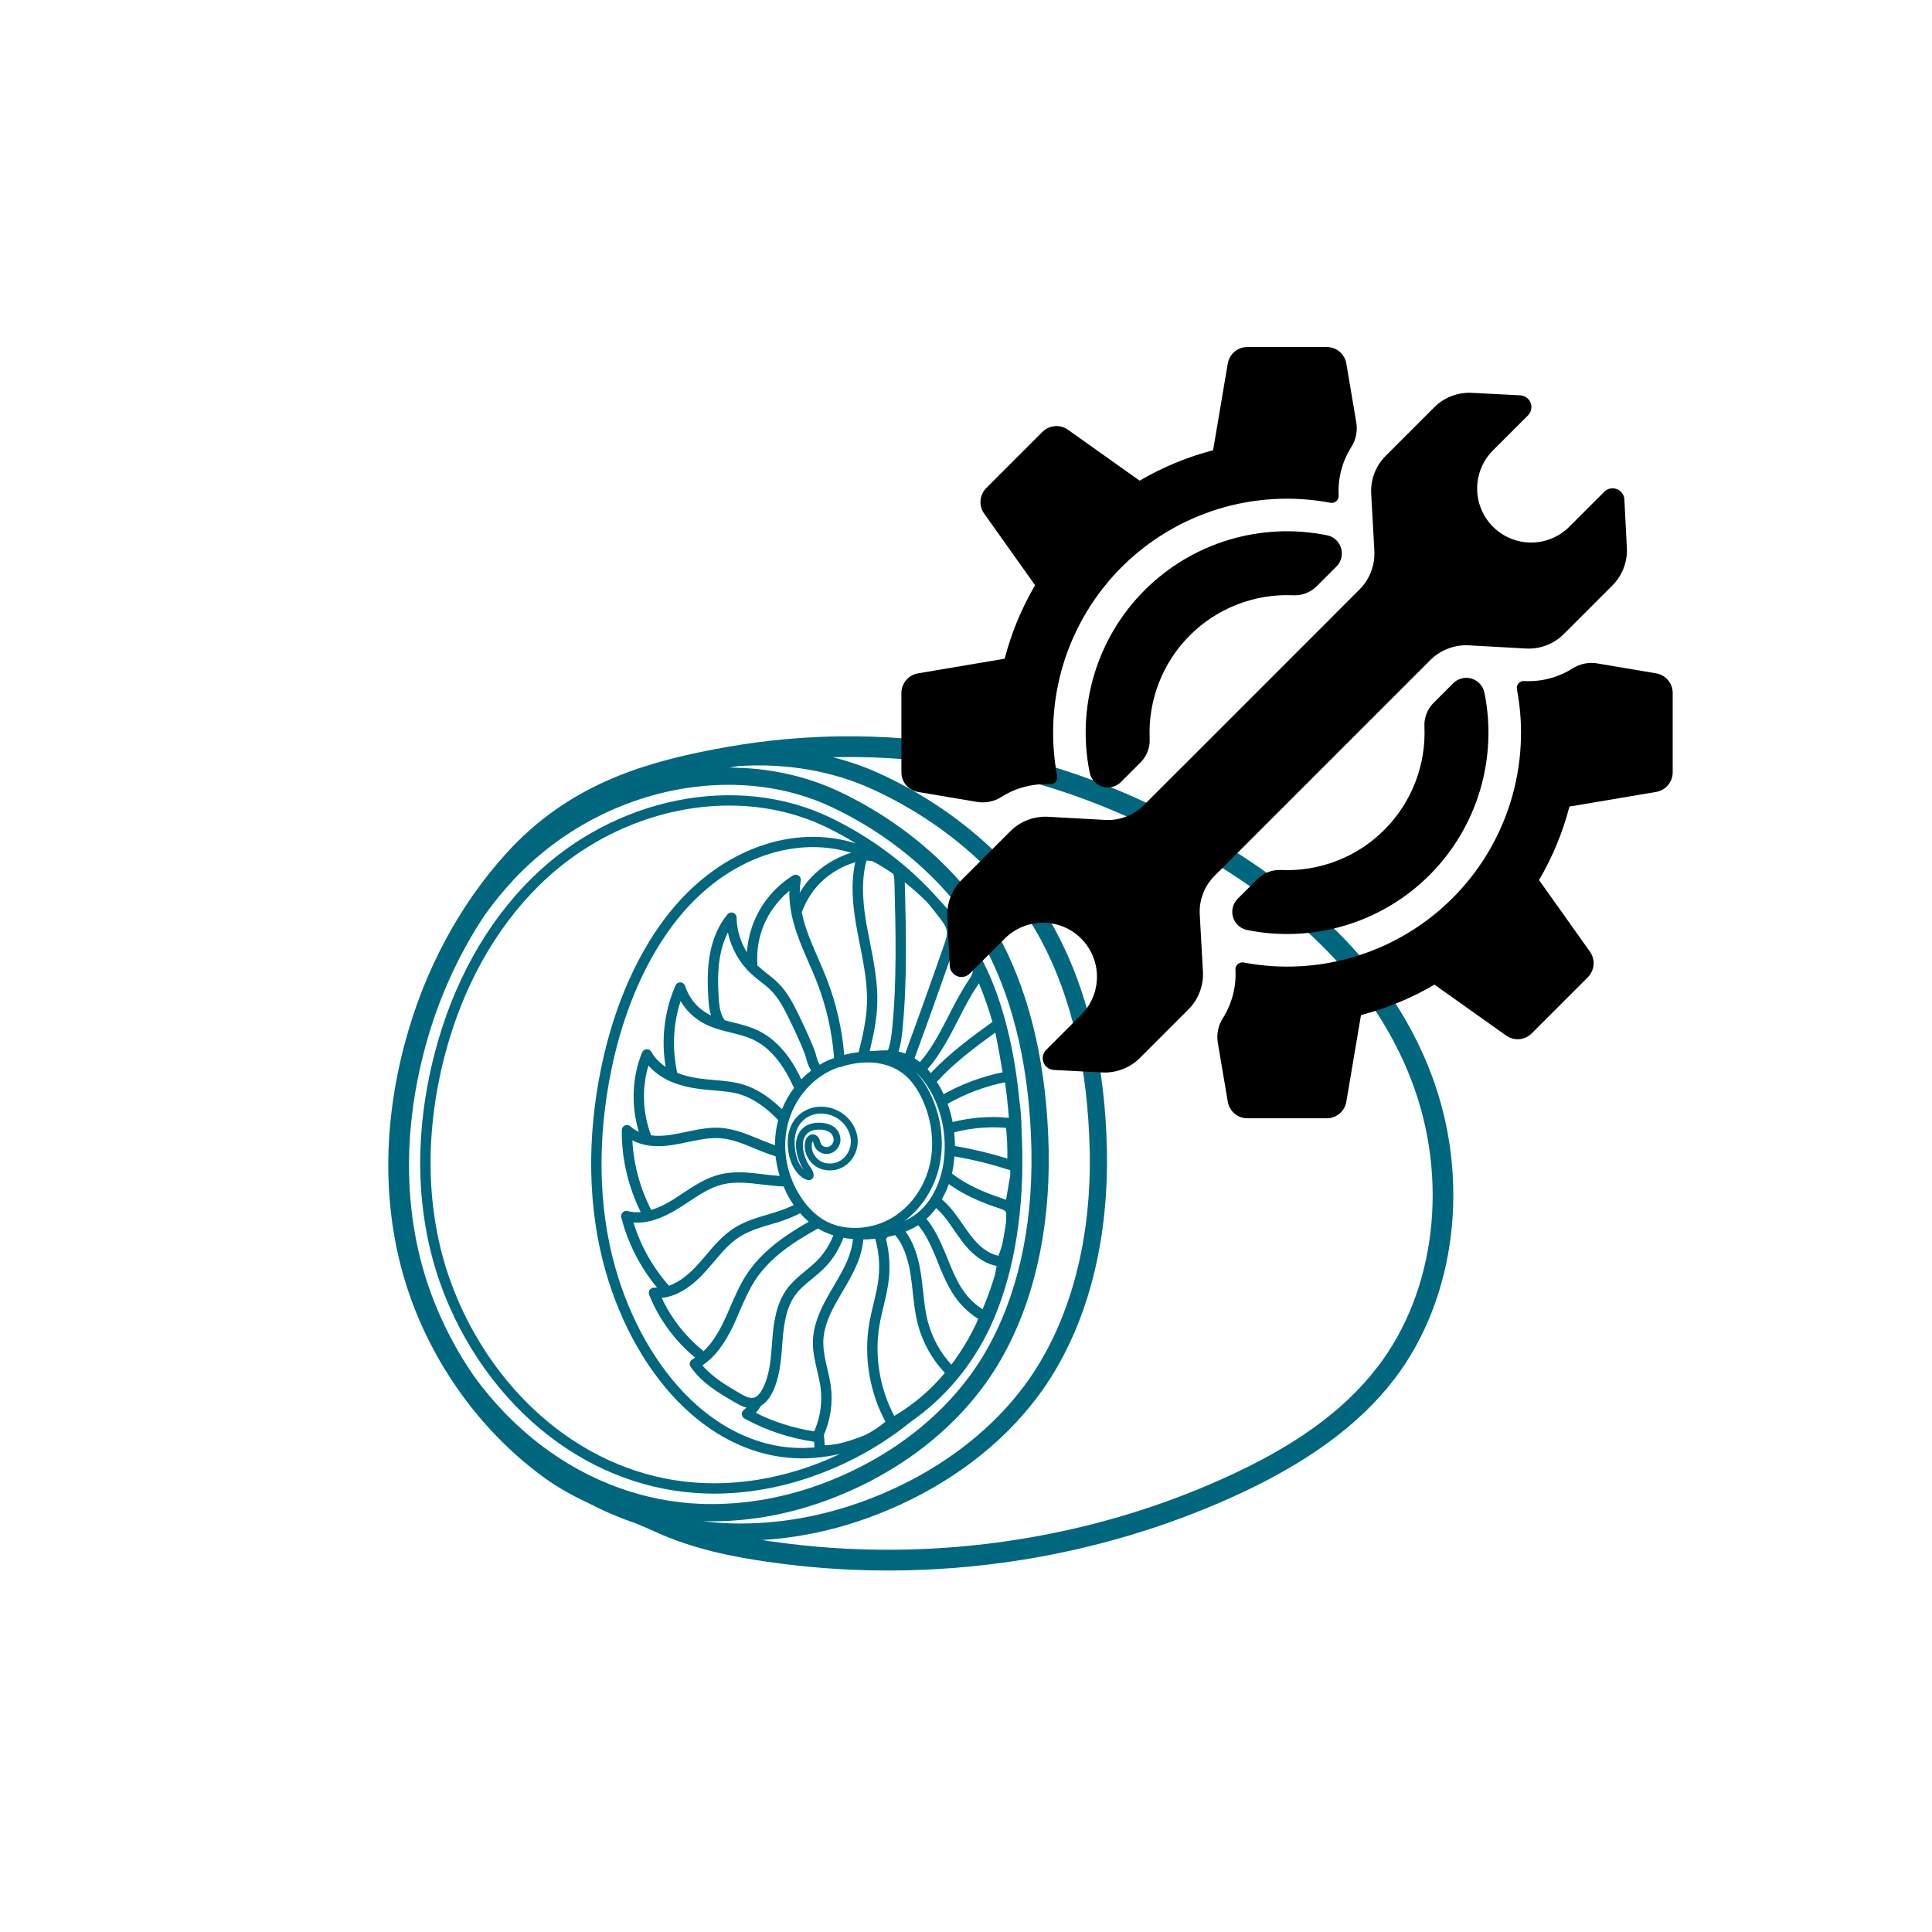
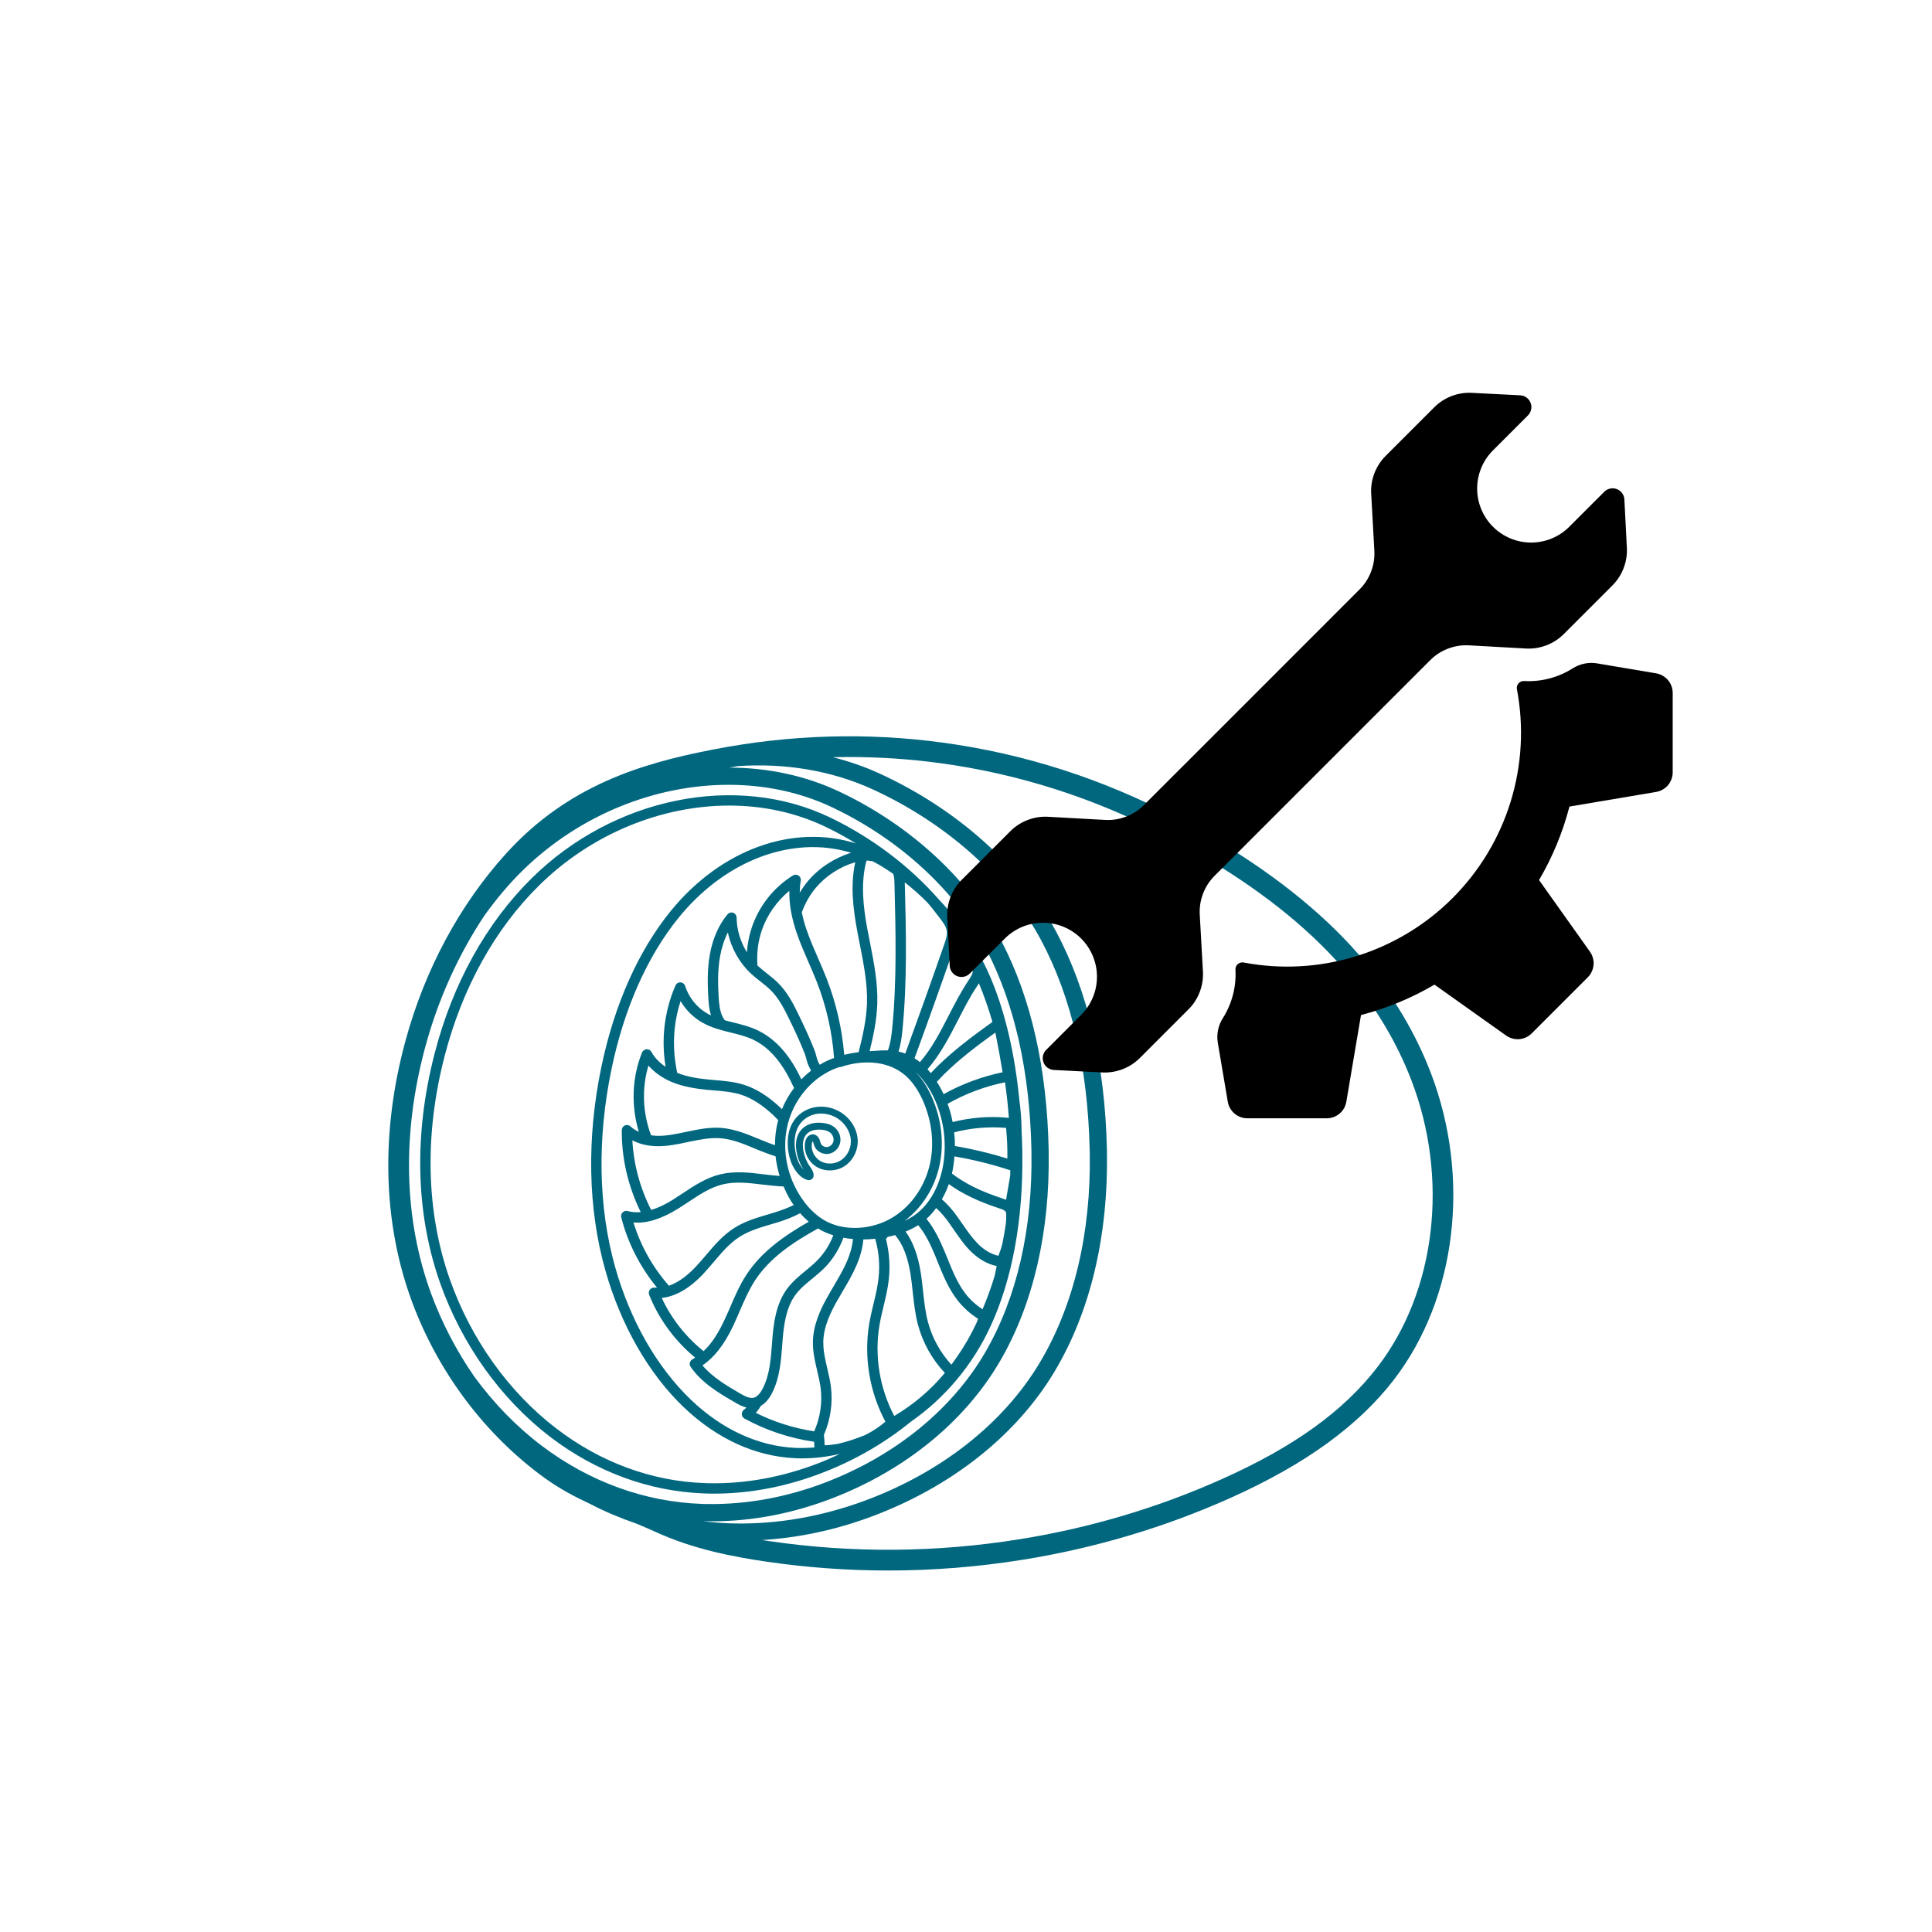
<svg xmlns="http://www.w3.org/2000/svg" width="515" zoomAndPan="magnify" viewBox="0 0 386.25 386.25" height="515" preserveAspectRatio="xMidYMid meet" version="1.2">
  <defs>
    <clipPath id="526350e492">
-       <path d="M 180.195 69.387 L 272 69.387 L 272 161 L 180.195 161 Z M 180.195 69.387 " />
-     </clipPath>
+       </clipPath>
    <clipPath id="6bf33546e9">
      <path d="M 243 132 L 334.395 132 L 334.395 223.586 L 243 223.586 Z M 243 132 " />
    </clipPath>
  </defs>
  <g id="2e02406267">
    <path style=" stroke:none;fill-rule:nonzero;fill:#00677f;fill-opacity:1;" d="M 197.02 270.273 C 203.297 259.445 206.473 245.613 206.207 230.266 L 206.207 229.906 C 205.875 214.262 202.867 200.824 197.266 189.984 C 191.223 178.27 179.98 167.852 166.418 161.426 C 159.977 158.355 152.875 156.902 145.645 156.902 C 131.102 156.902 116.02 162.832 104.684 173.84 C 101.855 176.586 99.277 179.664 96.898 182.961 C 91.688 190.793 87.633 199.68 85.047 209.215 C 80.305 226.676 80.715 243.816 86.246 258.781 C 88.402 264.59 91.297 270.125 94.805 275.188 C 98.68 280.516 103.262 285.23 108.363 289.082 C 117.887 296.258 128.922 300.258 140.273 300.664 C 140.578 300.664 140.898 300.688 141.203 300.688 C 149.16 300.824 157.207 299.375 165.078 296.355 C 179.047 290.98 190.387 281.73 197.02 270.273 Z M 207.836 272.484 C 214.68 261.074 218.156 246.504 217.867 230.348 L 217.852 229.977 C 217.492 213.492 214.223 199.332 208.109 187.91 C 201.516 175.566 189.242 164.582 174.438 157.793 C 166.168 154.016 156.914 152.539 147.598 153.156 C 146.996 153.254 146.398 153.352 145.789 153.461 C 153.492 153.477 161.039 155.051 167.895 158.309 C 182.129 165.051 193.953 176.016 200.332 188.395 C 206.18 199.723 209.312 213.66 209.652 229.836 L 209.652 230.211 C 209.93 246.172 206.59 260.633 200 271.996 C 192.965 284.141 181 293.922 166.32 299.562 C 158.406 302.613 150.316 304.145 142.305 304.145 C 141.902 304.145 141.527 304.145 141.145 304.129 C 140.953 304.129 140.758 304.129 140.562 304.117 C 142.316 304.34 144.086 304.477 145.848 304.547 C 146.191 304.559 146.523 304.559 146.871 304.574 C 155.562 304.727 164.352 303.18 172.973 299.992 C 188.203 294.336 200.594 284.57 207.836 272.484 Z M 275.395 273.293 C 287.066 258.137 289.727 235.629 282.164 215.961 C 279.309 208.523 275.102 201.434 269.656 194.898 C 266.203 190.766 262.137 186.754 257.465 182.906 C 252.785 179.051 247.496 175.371 241.648 171.852 C 238.93 170.207 236.059 168.602 233.094 167.039 C 218.871 159.574 203.68 154.703 187.953 152.57 C 181.914 151.75 175.844 151.344 169.758 151.344 C 168.668 151.344 167.574 151.355 166.488 151.375 C 169.715 152.195 172.848 153.27 175.871 154.66 C 191.348 161.754 204.219 173.273 211.156 186.281 C 217.52 198.203 220.93 212.867 221.297 229.891 L 221.297 230.156 C 221.602 247.082 217.977 262.289 210.789 274.266 C 203.145 287.012 190.137 297.289 174.172 303.223 C 166.957 305.898 159.645 307.445 152.332 307.887 C 152.848 307.965 153.367 308.047 153.895 308.117 C 170.402 310.535 187.195 310.395 203.805 307.734 C 217.965 305.469 231.645 301.387 244.477 295.617 C 258.809 289.18 268.637 282.082 275.395 273.293 Z M 286.047 214.484 C 294.086 235.465 291.203 259.543 278.68 275.824 C 271.59 285.035 260.949 292.75 246.188 299.383 C 233.012 305.316 218.969 309.5 204.453 311.832 C 195.516 313.266 186.516 313.98 177.543 313.98 C 169.426 313.98 161.328 313.391 153.281 312.219 C 146.582 311.234 138.672 309.758 130.949 306.215 C 129.684 305.633 128.406 305.094 127.152 304.574 C 124.039 303.512 120.984 302.223 118.039 300.699 C 114.906 299.242 111.773 297.582 108.75 295.383 C 96.926 286.773 87.562 274.293 82.355 260.215 C 76.535 244.434 76.078 226.434 81.047 208.137 C 84.934 193.816 91.922 180.832 101.246 170.57 C 113.527 157.066 128.121 152.68 142.082 149.941 L 142.594 149.844 C 157.852 146.863 173.285 146.398 188.52 148.473 C 204.719 150.676 220.363 155.68 235.016 163.383 C 238.051 164.969 241.004 166.625 243.789 168.297 C 255.875 175.566 265.656 183.621 272.844 192.242 C 278.582 199.133 283.027 206.602 286.047 214.484 " />
    <path style=" stroke:none;fill-rule:nonzero;fill:#00677f;fill-opacity:1;" d="M 155.867 235.098 C 155.465 233.816 155.203 232.492 155.051 231.168 C 154.004 230.848 152.984 230.461 151.973 230.059 L 150.941 229.637 C 148.609 228.664 146.398 227.742 144.043 227.562 C 142.066 227.41 140.105 227.785 137.918 228.234 L 137.582 228.305 C 135.547 228.75 133.434 229.191 131.277 229.148 C 129.461 229.109 127.805 228.707 126.426 227.98 C 126.676 232.805 127.984 237.605 130.188 241.895 C 131.527 241.496 132.977 240.82 134.535 239.844 C 135.188 239.43 135.816 239.012 136.469 238.582 C 138.797 237.039 141.203 235.438 144.031 234.766 C 146.914 234.078 149.867 234.418 152.723 234.777 C 153.797 234.902 154.844 235.027 155.867 235.098 Z M 155.59 223.945 C 155.258 223.605 154.926 223.258 154.578 222.926 C 152.375 220.875 150.273 219.535 148.168 218.859 C 146.441 218.305 144.617 218.152 142.691 217.992 C 142.25 217.965 141.793 217.922 141.348 217.879 C 139.309 217.672 136.648 217.312 134.172 216.266 C 132.359 215.477 130.797 214.359 129.641 213.035 C 128.27 217.562 128.492 222.539 130.16 226.965 C 130.535 227.023 130.922 227.062 131.316 227.078 C 133.238 227.133 135.242 226.691 137.152 226.293 L 137.488 226.227 C 139.754 225.738 141.973 225.324 144.211 225.492 C 146.887 225.711 149.352 226.738 151.738 227.715 L 152.762 228.137 C 153.477 228.43 154.199 228.707 154.938 228.957 C 154.938 227.367 155.105 225.797 155.492 224.266 C 155.523 224.152 155.562 224.055 155.59 223.945 Z M 158.758 217.508 C 158.668 217.324 158.57 217.145 158.5 217.008 C 157.906 215.711 157.309 214.621 156.691 213.645 C 154.969 210.906 152.91 208.969 150.605 207.863 C 149.215 207.199 147.695 206.824 146.094 206.43 C 144.246 205.973 142.332 205.5 140.594 204.539 C 138.715 203.512 137.141 201.973 136.066 200.137 C 135.484 201.891 135.102 203.707 134.895 205.586 C 134.645 207.926 134.699 210.289 135.062 212.605 L 135.117 213.008 C 135.199 213.508 135.27 214.012 135.395 214.496 C 137.488 215.324 139.766 215.641 141.543 215.809 C 141.984 215.848 142.43 215.891 142.871 215.934 C 144.828 216.098 146.859 216.266 148.797 216.895 C 151.203 217.66 153.547 219.148 155.984 221.406 C 156.109 221.52 156.207 221.645 156.332 221.754 C 156.957 220.223 157.766 218.801 158.758 217.508 Z M 158.684 240.918 C 158.434 240.574 158.195 240.211 157.977 239.844 C 157.461 238.984 157.039 238.105 156.652 237.203 C 155.246 237.148 153.852 236.98 152.473 236.824 C 149.684 236.488 147.039 236.172 144.508 236.781 C 142.039 237.371 139.891 238.805 137.613 240.309 C 136.945 240.738 136.301 241.184 135.645 241.59 C 132.273 243.691 129.309 244.629 126.648 244.406 C 128.066 249.055 130.52 253.402 133.738 257.047 C 135.887 256.301 137.777 254.672 139.145 253.207 C 139.824 252.48 140.453 251.73 141.105 250.977 C 142.773 249 144.496 246.965 146.773 245.516 C 148.867 244.176 151.246 243.469 153.531 242.797 L 154.816 242.41 C 156.137 241.992 157.461 241.523 158.684 240.918 Z M 161.684 244.254 C 161.094 243.746 160.512 243.18 159.965 242.547 C 158.488 243.344 156.914 243.926 155.438 244.379 L 154.129 244.766 C 151.863 245.445 149.742 246.074 147.875 247.262 C 145.875 248.531 144.32 250.367 142.68 252.312 C 142.012 253.082 141.348 253.875 140.66 254.613 C 137.945 257.539 135.09 259.195 132.301 259.488 C 134.215 263.625 137.113 267.277 140.66 270.125 C 142.109 268.773 143.391 266.898 144.605 264.375 C 145.105 263.348 145.562 262.301 146.012 261.254 C 146.941 259.098 147.891 256.895 149.215 254.863 C 152.277 250.145 157.082 246.879 161.684 244.254 Z M 162.156 214.039 C 162.113 213.973 162.07 213.902 162.031 213.82 C 161.906 213.562 161.766 213.297 161.641 213.02 C 161.426 212.535 161.301 212.059 161.176 211.602 C 161.082 211.254 160.996 210.922 160.871 210.609 C 159.852 208.039 158.684 205.57 157.656 203.484 C 156.719 201.57 155.676 199.566 154.129 198.008 C 153.492 197.363 152.777 196.809 152.027 196.219 C 151.41 195.723 150.762 195.223 150.148 194.66 C 147.82 192.492 146.18 189.555 145.52 186.422 C 144.801 187.828 144.273 189.43 143.961 191.184 C 143.449 193.98 143.531 196.824 143.668 199.242 C 143.754 200.664 143.879 202.051 144.438 203.215 C 144.578 203.484 144.73 203.734 144.91 203.984 C 145.465 204.137 146.012 204.273 146.594 204.414 C 148.223 204.816 149.922 205.238 151.508 206 C 154.172 207.27 156.5 209.457 158.445 212.535 C 159.051 213.492 159.633 214.582 160.207 215.793 C 160.816 215.156 161.469 214.582 162.156 214.039 Z M 170.172 170.484 C 167.684 169.742 165.137 169.355 162.543 169.355 C 153.02 169.355 143.145 174.297 135.707 183.426 C 129.406 191.168 124.754 201.668 122.246 213.77 C 119.363 227.703 119.617 241.383 122.988 253.348 C 124.492 258.664 126.578 263.668 129.141 268.152 C 131.707 272.648 134.758 276.605 138.137 279.852 C 144.371 285.797 151.586 289.117 159.023 289.465 L 159.617 289.477 C 160.68 289.504 161.746 289.465 162.82 289.383 C 162.805 289 162.793 288.613 162.766 288.238 C 157.918 287.551 153.117 285.949 148.84 283.602 C 148.527 283.422 148.332 283.121 148.305 282.777 C 148.277 282.414 148.43 282.082 148.703 281.867 C 148.895 281.73 149.047 281.562 149.215 281.395 C 148.32 281.176 147.516 280.719 146.914 280.355 C 143.82 278.57 140.316 276.523 138.07 273.254 C 137.902 273.012 137.848 272.703 137.918 272.414 C 138 272.137 138.18 271.887 138.441 271.754 C 138.617 271.66 138.797 271.535 138.977 271.422 C 134.938 268.082 131.719 263.734 129.781 258.852 C 129.656 258.512 129.695 258.137 129.91 257.844 C 130.133 257.555 130.48 257.402 130.84 257.43 C 131.02 257.457 131.18 257.43 131.359 257.43 C 127.984 253.332 125.496 248.496 124.199 243.359 C 124.117 243 124.227 242.625 124.492 242.367 C 124.754 242.105 125.145 242.008 125.496 242.117 C 126.312 242.34 127.18 242.41 128.094 242.324 C 125.594 237.258 124.242 231.562 124.312 225.934 C 124.312 225.52 124.559 225.152 124.949 225 C 125.324 224.832 125.758 224.914 126.066 225.207 C 126.523 225.645 127.098 225.988 127.723 226.281 C 126.148 221.117 126.328 215.391 128.367 210.402 C 128.52 210.043 128.879 209.793 129.281 209.766 C 129.668 209.75 130.051 209.957 130.242 210.305 C 130.855 211.449 131.844 212.453 133.07 213.285 L 133.016 212.926 C 132.629 210.43 132.566 207.891 132.836 205.363 C 133.156 202.453 133.891 199.637 135.047 197.02 C 135.215 196.629 135.594 196.379 136.039 196.395 C 136.48 196.422 136.844 196.711 136.98 197.129 C 137.723 199.484 139.406 201.531 141.582 202.73 C 141.762 202.824 141.957 202.895 142.137 202.992 C 141.777 201.793 141.668 200.551 141.598 199.348 C 141.457 196.824 141.375 193.828 141.914 190.82 C 142.484 187.66 143.695 184.887 145.438 182.809 C 145.707 182.477 146.164 182.336 146.582 182.488 C 146.996 182.645 147.254 183.016 147.266 183.453 C 147.293 185.887 148.043 188.312 149.324 190.391 C 149.438 188.727 149.754 187.059 150.289 185.457 C 151.738 181.137 154.66 177.422 158.531 175.023 C 158.871 174.805 159.312 174.816 159.66 175.055 C 159.992 175.273 160.172 175.691 160.09 176.086 C 159.949 176.863 159.895 177.66 159.883 178.492 C 160.359 177.672 160.898 176.902 161.512 176.168 C 163.742 173.508 166.832 171.512 170.172 170.484 Z M 166.598 246.965 C 165.758 246.699 164.953 246.379 164.227 245.992 C 163.992 245.867 163.77 245.73 163.547 245.598 C 158.785 248.23 153.961 251.352 150.941 255.992 C 149.727 257.871 148.84 259.918 147.902 262.066 C 147.445 263.141 146.98 264.223 146.484 265.27 C 144.715 268.906 142.781 271.395 140.441 272.969 C 142.441 275.367 145.355 277.066 147.961 278.582 C 148.91 279.129 149.84 279.613 150.637 279.449 C 151.473 279.27 152.098 278.348 152.484 277.598 C 153.852 274.965 154.102 271.781 154.336 268.707 L 154.391 267.941 C 154.648 264.539 155.133 260.645 157.387 257.609 C 158.434 256.203 159.758 255.113 161.051 254.055 C 161.848 253.387 162.613 252.77 163.312 252.062 C 164.746 250.629 165.871 248.863 166.598 246.965 Z M 165.426 212.043 C 165.855 211.852 166.305 211.684 166.75 211.516 C 166.363 206.348 165.23 201.281 163.34 196.406 C 162.82 195.055 162.223 193.719 161.641 192.379 C 160.832 190.516 159.992 188.59 159.312 186.613 C 158.238 183.48 157.738 180.668 157.809 178.09 C 155.273 180.176 153.297 183.004 152.266 186.102 C 151.523 188.312 151.258 190.684 151.434 193.02 C 151.473 193.059 151.523 193.102 151.559 193.145 C 152.098 193.637 152.695 194.105 153.297 194.59 C 154.074 195.195 154.871 195.82 155.59 196.547 C 157.371 198.328 158.559 200.594 159.52 202.578 C 160.555 204.703 161.754 207.215 162.793 209.848 C 162.957 210.234 163.07 210.652 163.18 211.059 C 163.27 211.461 163.383 211.852 163.535 212.176 C 163.629 212.41 163.754 212.648 163.867 212.867 L 163.879 212.867 C 164.379 212.578 164.887 212.285 165.426 212.043 Z M 167.879 290.691 C 167.797 290.719 167.699 290.719 167.617 290.734 C 165.191 291.273 162.766 291.562 160.332 291.562 C 160.09 291.562 159.824 291.551 159.574 291.551 C 159.355 291.551 159.145 291.535 158.926 291.523 C 150.996 291.164 143.309 287.648 136.703 281.34 C 129.668 274.625 124.09 264.879 121.004 253.902 C 117.539 241.617 117.262 227.605 120.215 213.355 C 122.793 200.918 127.598 190.121 134.098 182.129 C 144.223 169.688 158.684 164.676 171.137 168.629 C 169.191 167.438 167.195 166.332 165.105 165.328 C 159.117 162.445 152.527 161.051 145.789 161.051 C 132.289 161.051 118.281 166.652 107.758 177.043 C 98.914 185.762 92.387 197.57 88.871 211.199 C 84.824 226.871 85.184 242.258 89.906 255.695 C 94.113 267.668 101.676 278.277 111.203 285.574 C 120.035 292.348 130.285 296.133 140.84 296.5 C 141.133 296.512 141.41 296.527 141.695 296.527 C 149.09 296.68 156.539 295.285 163.852 292.445 C 165.219 291.91 166.57 291.316 167.879 290.691 Z M 169.355 252.105 C 169.867 250.906 170.383 249.359 170.527 247.703 C 169.867 247.664 169.23 247.566 168.613 247.453 C 167.781 249.723 166.488 251.828 164.773 253.539 C 164.004 254.297 163.168 254.988 162.363 255.656 C 161.121 256.672 159.938 257.637 159.051 258.836 C 157.121 261.434 156.691 264.977 156.441 268.109 L 156.387 268.871 C 156.137 272.137 155.891 275.531 154.324 278.555 C 153.711 279.727 152.984 280.551 152.141 281.035 C 151.836 281.535 151.508 282.012 151.105 282.457 C 154.758 284.293 158.75 285.547 162.777 286.156 C 163.977 283.449 164.434 280.406 164.062 277.473 C 163.906 276.328 163.645 275.199 163.367 274.016 C 162.93 272.164 162.488 270.258 162.516 268.277 C 162.57 264.906 164.004 261.871 165.246 259.613 C 165.719 258.754 166.211 257.914 166.707 257.074 C 167.684 255.391 168.629 253.805 169.355 252.105 Z M 173.328 200.602 C 173.453 196.699 172.668 192.727 171.914 188.879 C 171.719 187.926 171.523 186.961 171.359 186.012 C 170.582 181.816 169.965 177 170.984 172.379 C 167.934 173.273 165.121 175.082 163.09 177.508 C 161.879 178.949 160.941 180.625 160.297 182.406 C 160.527 183.535 160.844 184.715 161.273 185.941 C 161.918 187.84 162.75 189.734 163.547 191.555 C 164.145 192.922 164.734 194.285 165.273 195.668 C 167.18 200.566 168.336 205.668 168.781 210.879 C 169.688 210.652 170.652 210.473 171.664 210.348 C 172.461 207.156 173.215 203.887 173.328 200.602 Z M 175.637 255.543 C 175.941 252.895 175.703 250.199 174.969 247.648 C 174.547 247.691 174.117 247.73 173.703 247.762 C 173.328 247.773 172.973 247.789 172.602 247.789 C 172.461 249.418 172.016 251.141 171.262 252.91 C 170.48 254.738 169.469 256.465 168.488 258.121 C 168.004 258.945 167.52 259.777 167.055 260.602 C 165.383 263.652 164.629 266.039 164.586 268.316 C 164.586 268.344 164.602 268.387 164.602 268.414 C 164.586 270.113 164.969 271.781 165.383 273.543 C 165.66 274.73 165.953 275.961 166.113 277.219 C 166.527 280.469 166.035 283.852 164.719 286.859 C 164.789 287.566 164.844 288.25 164.871 288.945 C 165.73 288.918 166.57 288.82 167.41 288.68 C 169.285 288.25 171.152 287.648 173.016 286.871 C 174.449 286.156 175.789 285.27 177.016 284.223 C 173.828 278.305 172.656 271.199 173.785 264.59 C 174.008 263.266 174.324 261.953 174.629 260.688 C 175.055 258.918 175.457 257.254 175.637 255.543 Z M 178.367 205.652 C 179.316 196.027 179.066 186.164 178.824 176.625 C 178.809 175.977 178.781 175.301 178.59 174.75 C 178.59 174.734 178.574 174.719 178.574 174.707 C 177.758 174.145 176.93 173.605 176.094 173.09 C 175.551 172.766 174.996 172.477 174.449 172.184 C 174.074 172.129 173.688 172.074 173.312 172.031 L 173.184 172.227 C 172.031 176.652 172.613 181.473 173.383 185.637 C 173.562 186.586 173.742 187.523 173.938 188.48 C 174.719 192.438 175.523 196.531 175.387 200.676 C 175.289 203.914 174.617 207.074 173.855 210.152 C 174.133 210.125 174.422 210.109 174.715 210.098 C 175.609 210.027 176.559 209.973 177.516 209.984 C 178.02 208.648 178.215 207.129 178.367 205.652 Z M 188.895 274.473 C 186.332 271.754 184.48 268.43 183.508 264.809 C 182.949 262.66 182.711 260.449 182.477 258.316 C 182.352 257.117 182.215 255.871 182.027 254.684 C 181.484 251.281 180.48 248.711 178.961 246.922 C 178.477 247.047 177.992 247.18 177.473 247.273 L 177.125 247.703 C 177.785 250.324 177.992 253.055 177.695 255.758 C 177.5 257.609 177.055 259.418 176.641 261.172 C 176.336 262.398 176.039 263.68 175.828 264.934 C 174.781 271.047 175.871 277.586 178.781 283.082 C 182.613 280.812 186.066 277.902 188.895 274.473 Z M 185.914 232.691 C 186.836 228.555 186.297 223.988 184.426 219.848 C 183.434 217.715 182.281 216.098 180.902 214.926 C 177.18 211.781 171.914 212.016 168.211 213.285 C 168.074 213.34 167.922 213.34 167.781 213.328 C 167.277 213.508 166.777 213.695 166.293 213.914 C 161.973 215.918 158.688 219.973 157.488 224.777 C 156.332 229.414 157.164 234.5 159.758 238.762 C 161.219 241.188 163.09 243.055 165.191 244.176 C 165.746 244.461 166.32 244.695 166.945 244.906 C 170.762 246.09 175.246 245.457 178.781 243.191 C 182.336 240.891 184.945 237.066 185.914 232.691 Z M 188.867 229.621 C 188.91 227.105 188.562 224.652 187.812 222.297 C 187.141 220.125 186.176 218.164 184.945 216.461 C 184.285 215.543 183.648 214.844 182.988 214.25 C 184.215 215.504 185.262 217.074 186.176 219.051 C 188.23 223.578 188.812 228.555 187.805 233.109 C 186.82 237.551 184.312 241.465 180.863 244.074 C 181.484 243.789 182.062 243.469 182.602 243.109 C 186.406 240.559 188.758 235.512 188.867 229.621 Z M 188.77 188.812 C 189.074 187.938 189.414 186.961 189.277 186.102 C 189.156 185.223 188.508 184.355 187.926 183.594 C 187.07 182.477 186.246 181.402 185.387 180.418 C 183.98 178.984 182.477 177.66 180.902 176.418 C 180.902 176.418 180.891 176.406 180.875 176.406 C 180.875 176.461 180.891 176.516 180.891 176.57 C 181.141 186.176 181.387 196.098 180.426 205.848 C 180.285 207.309 180.094 208.812 179.633 210.223 C 180.094 210.32 180.527 210.457 180.984 210.637 C 183.633 203.379 186.246 196.082 188.77 188.812 Z M 193.609 196.027 C 194.066 195.348 194.578 194.578 194.438 194.008 C 194.355 193.703 194.066 193.363 193.801 193.059 L 190.723 189.469 C 190.723 189.469 190.723 189.484 190.723 189.496 C 188.172 196.836 185.527 204.234 182.836 211.574 C 183.227 211.809 183.578 212.07 183.91 212.344 C 186.254 209.668 187.926 206.43 189.664 203.035 C 190.863 200.691 192.125 198.258 193.609 196.027 Z M 195.223 264.492 C 195.32 264.207 195.43 263.93 195.543 263.652 C 193.969 262.66 192.547 261.395 191.418 259.93 C 189.621 257.621 188.535 254.934 187.473 252.328 L 187.016 251.172 C 185.984 248.652 184.945 246.59 183.566 244.934 C 182.797 245.445 181.938 245.855 181.043 246.215 C 182.52 248.258 183.523 250.934 184.062 254.359 C 184.273 255.598 184.395 256.867 184.535 258.094 C 184.77 260.242 184.984 262.289 185.512 264.277 C 186.363 267.473 187.98 270.398 190.203 272.828 C 191.402 271.215 192.504 269.559 193.488 267.848 C 194.105 266.758 194.676 265.629 195.223 264.492 Z M 198.41 204.301 C 197.629 201.613 196.727 199.035 195.707 196.59 C 195.582 196.797 195.445 196.988 195.32 197.184 C 193.898 199.305 192.688 201.684 191.516 203.969 C 189.773 207.367 187.965 210.84 185.43 213.758 C 185.652 214 185.859 214.262 186.082 214.539 C 189.762 210.609 194.121 207.395 198.41 204.301 Z M 198.883 254.977 C 199.02 254.359 199.145 253.734 199.258 253.109 C 197.379 252.742 195.5 251.633 193.855 249.949 C 192.656 248.711 191.695 247.289 190.738 245.922 C 190.414 245.43 190.066 244.934 189.707 244.434 C 189.035 243.496 188.188 242.422 187.156 241.523 C 186.574 242.312 185.941 243.039 185.223 243.676 C 186.836 245.66 187.953 248.039 188.922 250.379 L 189.402 251.539 C 190.398 254.027 191.43 256.59 193.047 258.664 C 193.98 259.863 195.141 260.91 196.441 261.746 C 197.352 259.57 198.188 257.316 198.883 254.977 Z M 200.441 214.371 C 200.039 211.879 199.582 209.375 199.09 206.922 C 199.047 206.754 199.02 206.59 198.98 206.445 C 194.871 209.402 190.723 212.523 187.293 216.277 C 187.793 217.047 188.242 217.879 188.645 218.746 C 192.324 216.703 196.332 215.219 200.441 214.371 Z M 201.086 244.684 C 201.141 244.164 201.168 243.621 201.168 243.094 C 201.168 242.797 201.168 242.492 201.086 242.312 C 200.906 241.938 200.191 241.703 199.707 241.551 C 195.582 240.199 192.312 238.625 189.691 236.727 C 189.324 237.812 188.84 238.82 188.297 239.77 C 189.566 240.852 190.594 242.117 191.375 243.219 C 191.75 243.734 192.098 244.246 192.449 244.75 C 193.395 246.102 194.273 247.387 195.348 248.5 C 196.672 249.883 198.16 250.754 199.609 251.059 C 199.914 250.281 200.18 249.5 200.387 248.684 C 200.648 247.371 200.891 246.047 201.086 244.684 Z M 201.695 223.48 C 201.516 221.035 201.254 218.676 200.922 216.375 C 196.906 217.188 193.02 218.648 189.441 220.68 C 189.555 221.008 189.691 221.34 189.789 221.672 C 190.066 222.539 190.273 223.426 190.453 224.32 C 194.105 223.398 197.941 223.105 201.695 223.48 Z M 201.391 231.617 C 201.445 229.574 201.32 227.52 201.141 225.492 C 197.684 225.191 194.133 225.504 190.758 226.379 C 190.863 227.285 190.918 228.199 190.918 229.109 C 194.453 229.719 197.973 230.559 201.391 231.617 Z M 201.961 235.043 C 201.973 234.68 201.973 234.32 201.973 233.969 C 198.34 232.762 194.605 231.852 190.82 231.188 C 190.723 232.379 190.566 233.523 190.316 234.613 C 192.84 236.586 196.109 238.188 200.359 239.582 C 200.582 239.652 200.859 239.754 201.129 239.867 Z M 204.387 230.598 C 204.566 243.746 202.402 255.641 198.105 264.992 C 194.523 272.828 188.949 279.477 182.09 284.238 C 177 288.391 171.094 291.84 164.613 294.363 C 157.398 297.18 150.023 298.613 142.719 298.613 C 142.359 298.613 142.012 298.613 141.652 298.598 C 141.359 298.598 141.062 298.586 140.758 298.57 C 129.781 298.168 119.125 294.254 109.938 287.219 C 100.102 279.672 92.289 268.734 87.945 256.383 C 83.094 242.547 82.719 226.75 86.871 210.691 C 90.473 196.684 97.203 184.547 106.312 175.566 C 122.695 159.395 147.238 154.414 166.023 163.465 C 174.449 167.531 181.938 173.242 187.766 179.898 C 192.234 184.617 195.887 190.191 198.328 196.152 C 201.086 202.922 202.895 210.859 203.777 219.793 C 204.066 221.836 204.219 223.891 204.234 225.949 C 204.301 227.383 204.359 228.816 204.387 230.293 L 204.387 230.598 " />
    <path style=" stroke:none;fill-rule:nonzero;fill:#00677f;fill-opacity:1;" d="M 170.105 228.332 C 170.16 226.336 168.836 224.25 166.875 223.273 C 166.023 222.844 165.078 222.621 164.156 222.621 C 163.84 222.621 163.52 222.648 163.199 222.703 C 161.945 222.926 160.805 223.59 160.062 224.539 C 158.613 226.363 158.773 228.859 159.008 230.168 C 159.188 231.215 159.465 232.062 159.867 232.762 C 160.074 233.121 160.359 233.523 160.68 233.855 C 159.633 232.312 158.848 229.891 159.23 227.895 C 159.465 226.641 160.145 225.672 161.176 225.066 C 162.043 224.57 163.105 224.375 164.336 224.484 C 165.355 224.57 166.141 224.848 166.766 225.316 C 167.684 226.016 168.172 227.188 167.992 228.305 C 167.797 229.484 166.875 230.461 165.73 230.668 C 164.52 230.891 163.23 230.195 162.805 229.094 C 162.738 228.941 162.695 228.789 162.652 228.637 C 162.625 228.527 162.598 228.414 162.555 228.316 C 162.516 228.223 162.473 228.172 162.461 228.16 C 162.391 228.305 162.348 228.441 162.309 228.652 C 162.098 229.988 162.848 231.465 164.062 232.156 C 165.273 232.832 166.887 232.762 168.102 231.977 C 169.285 231.203 170.062 229.809 170.105 228.332 Z M 167.5 222.047 C 169.953 223.273 171.555 225.809 171.484 228.375 C 171.414 230.293 170.402 232.129 168.844 233.137 C 167.223 234.195 165.023 234.277 163.383 233.355 C 161.641 232.379 160.652 230.363 160.941 228.441 C 160.996 228.16 161.082 227.742 161.371 227.367 C 161.719 226.926 162.266 226.703 162.766 226.812 C 163.215 226.91 163.617 227.273 163.824 227.785 C 163.895 227.938 163.938 228.109 163.992 228.285 C 164.02 228.375 164.047 228.484 164.09 228.582 C 164.281 229.082 164.914 229.414 165.469 229.316 C 166.035 229.207 166.543 228.68 166.641 228.09 C 166.734 227.48 166.445 226.801 165.938 226.406 C 165.523 226.102 164.969 225.922 164.227 225.852 C 163.285 225.77 162.473 225.922 161.863 226.266 C 161.176 226.66 160.746 227.301 160.582 228.16 C 160.254 229.906 161.082 232.156 162.043 233.387 C 162.059 233.398 163.078 234.75 162.473 235.574 C 162.348 235.727 162.113 235.938 161.719 235.938 C 161.539 235.938 161.316 235.895 161.066 235.781 C 159.824 235.277 158.98 233.973 158.684 233.453 C 158.184 232.602 157.852 231.605 157.641 230.406 C 157.387 228.859 157.207 225.922 158.98 223.688 C 159.938 222.469 161.387 221.617 162.973 221.352 C 164.461 221.09 166.07 221.324 167.5 222.047 " />
    <path style=" stroke:none;fill-rule:nonzero;fill:#000000;fill-opacity:1;" d="M 285.926 131.988 C 286.949 130.965 288.141 130.191 289.496 129.676 C 290.852 129.156 292.25 128.938 293.699 129.02 L 305.062 129.652 C 306.477 129.73 307.84 129.516 309.16 129.012 C 310.484 128.508 311.645 127.754 312.645 126.754 L 322.348 117.051 C 323.34 116.055 324.09 114.902 324.594 113.59 C 325.102 112.277 325.316 110.918 325.246 109.516 L 324.75 99.863 C 324.727 99.398 324.578 98.977 324.305 98.598 C 324.031 98.223 323.68 97.949 323.242 97.781 C 322.809 97.613 322.363 97.578 321.91 97.676 C 321.453 97.773 321.059 97.984 320.73 98.316 L 313.738 105.305 C 313.238 105.809 312.695 106.254 312.105 106.648 C 311.516 107.043 310.895 107.375 310.238 107.645 C 309.582 107.918 308.91 108.121 308.215 108.262 C 307.52 108.398 306.816 108.469 306.109 108.469 C 305.398 108.469 304.699 108.398 304.004 108.262 C 303.309 108.121 302.633 107.918 301.977 107.645 C 301.324 107.375 300.703 107.043 300.113 106.648 C 299.523 106.254 298.977 105.809 298.477 105.305 C 297.977 104.805 297.527 104.262 297.133 103.672 C 296.742 103.082 296.406 102.461 296.137 101.805 C 295.867 101.148 295.66 100.477 295.523 99.781 C 295.383 99.086 295.316 98.383 295.316 97.676 C 295.316 96.965 295.383 96.266 295.523 95.57 C 295.66 94.875 295.867 94.199 296.137 93.543 C 296.406 92.891 296.742 92.266 297.133 91.68 C 297.527 91.09 297.977 90.543 298.477 90.043 L 305.469 83.051 C 305.797 82.723 306.008 82.328 306.105 81.875 C 306.203 81.418 306.168 80.973 306 80.539 C 305.832 80.105 305.562 79.75 305.184 79.477 C 304.809 79.203 304.387 79.055 303.922 79.031 L 294.266 78.539 C 292.863 78.465 291.504 78.684 290.191 79.188 C 288.879 79.691 287.727 80.441 286.73 81.438 L 277.027 91.141 C 276.027 92.141 275.277 93.301 274.77 94.621 C 274.266 95.941 274.055 97.309 274.133 98.719 L 274.762 110.082 C 274.844 111.531 274.625 112.934 274.105 114.285 C 273.59 115.641 272.816 116.832 271.793 117.855 L 250.246 139.406 L 228.695 160.953 C 227.672 161.977 226.48 162.75 225.125 163.266 C 223.773 163.785 222.371 164.004 220.922 163.922 L 209.559 163.293 C 208.148 163.211 206.781 163.426 205.461 163.93 C 204.141 164.434 202.98 165.188 201.98 166.188 L 192.277 175.891 C 191.281 176.887 190.531 178.039 190.027 179.352 C 189.523 180.664 189.305 182.023 189.379 183.426 L 189.871 193.082 C 189.895 193.547 190.043 193.965 190.316 194.344 C 190.59 194.719 190.945 194.992 191.379 195.16 C 191.812 195.328 192.258 195.363 192.715 195.266 C 193.168 195.168 193.562 194.957 193.891 194.625 L 200.883 187.637 C 201.383 187.133 201.93 186.688 202.52 186.293 C 203.105 185.898 203.73 185.566 204.383 185.297 C 205.039 185.023 205.715 184.82 206.41 184.684 C 207.105 184.543 207.805 184.477 208.516 184.477 C 209.223 184.477 209.926 184.543 210.621 184.684 C 211.316 184.82 211.988 185.023 212.645 185.297 C 213.301 185.566 213.922 185.898 214.512 186.293 C 215.102 186.688 215.645 187.133 216.145 187.637 C 216.648 188.137 217.094 188.684 217.488 189.27 C 217.883 189.859 218.215 190.484 218.484 191.137 C 218.758 191.793 218.961 192.469 219.102 193.16 C 219.238 193.855 219.309 194.559 219.309 195.27 C 219.309 195.977 219.238 196.68 219.102 197.375 C 218.961 198.07 218.758 198.742 218.484 199.398 C 218.215 200.055 217.883 200.676 217.488 201.266 C 217.094 201.852 216.648 202.398 216.145 202.898 L 209.156 209.891 C 208.828 210.219 208.613 210.613 208.516 211.066 C 208.422 211.523 208.457 211.969 208.621 212.402 C 208.789 212.84 209.062 213.191 209.438 213.465 C 209.816 213.738 210.238 213.887 210.703 213.91 L 220.355 214.406 C 221.762 214.477 223.117 214.258 224.43 213.754 C 225.742 213.25 226.898 212.5 227.891 211.508 L 237.594 201.801 C 238.594 200.805 239.348 199.641 239.852 198.32 C 240.355 197 240.57 195.633 240.492 194.223 L 239.859 182.859 C 239.777 181.41 239.996 180.012 240.516 178.656 C 241.031 177.301 241.805 176.109 242.828 175.086 Z M 285.926 131.988 " />
-     <path style=" stroke:none;fill-rule:nonzero;fill:#000000;fill-opacity:1;" d="M 228.832 117.992 C 227.664 119.164 226.57 120.402 225.555 121.707 C 224.535 123.012 223.605 124.371 222.754 125.793 C 221.906 127.211 221.148 128.68 220.48 130.191 C 219.812 131.707 219.238 133.254 218.762 134.84 C 218.285 136.422 217.906 138.031 217.625 139.66 C 217.348 141.293 217.168 142.934 217.094 144.586 C 217.016 146.238 217.039 147.891 217.168 149.539 C 217.293 151.188 217.52 152.824 217.848 154.445 C 217.93 154.848 218.074 155.227 218.281 155.582 C 218.488 155.938 218.746 156.25 219.059 156.52 C 219.371 156.789 219.715 157 220.098 157.156 C 220.477 157.309 220.875 157.398 221.285 157.422 C 221.809 157.449 222.312 157.371 222.801 157.184 C 223.293 156.996 223.723 156.719 224.094 156.348 L 228.062 152.379 C 228.676 151.754 229.137 151.035 229.449 150.219 C 229.758 149.398 229.891 148.555 229.844 147.68 C 229.805 146.73 229.809 145.781 229.867 144.832 C 229.922 143.883 230.031 142.938 230.184 142 C 230.34 141.062 230.543 140.133 230.793 139.219 C 231.043 138.301 231.34 137.398 231.684 136.512 C 232.031 135.625 232.418 134.758 232.852 133.914 C 233.289 133.066 233.766 132.246 234.285 131.449 C 234.805 130.652 235.363 129.887 235.961 129.148 C 236.562 128.41 237.199 127.703 237.871 127.031 C 238.543 126.359 239.246 125.723 239.984 125.125 C 240.723 124.523 241.492 123.965 242.289 123.445 C 243.086 122.926 243.906 122.449 244.75 122.016 C 245.598 121.582 246.465 121.191 247.352 120.848 C 248.238 120.504 249.137 120.203 250.055 119.953 C 250.973 119.703 251.902 119.5 252.84 119.344 C 253.777 119.191 254.723 119.086 255.672 119.027 C 256.621 118.973 257.57 118.965 258.52 119.008 C 259.391 119.051 260.238 118.922 261.055 118.609 C 261.875 118.301 262.594 117.836 263.215 117.223 L 267.188 113.254 C 267.555 112.883 267.836 112.453 268.023 111.965 C 268.211 111.477 268.289 110.969 268.258 110.445 C 268.234 110.035 268.148 109.641 267.992 109.258 C 267.84 108.879 267.629 108.531 267.359 108.219 C 267.09 107.91 266.777 107.648 266.422 107.441 C 266.066 107.234 265.688 107.094 265.285 107.012 C 263.664 106.684 262.027 106.457 260.379 106.328 C 258.727 106.203 257.078 106.176 255.426 106.254 C 253.773 106.332 252.133 106.508 250.5 106.789 C 248.871 107.066 247.262 107.445 245.68 107.922 C 244.094 108.398 242.547 108.973 241.031 109.641 C 239.52 110.309 238.055 111.066 236.633 111.914 C 235.215 112.766 233.852 113.695 232.547 114.715 C 231.242 115.73 230.004 116.824 228.832 117.992 Z M 228.832 117.992 " />
    <g clip-rule="nonzero" clip-path="url(#526350e492)">
      <path style=" stroke:none;fill-rule:nonzero;fill:#000000;fill-opacity:1;" d="M 224.227 113.387 C 225.57 112.047 226.988 110.793 228.484 109.625 C 229.977 108.453 231.539 107.383 233.164 106.402 C 234.789 105.426 236.469 104.547 238.199 103.773 C 239.93 103 241.703 102.332 243.516 101.773 C 245.328 101.215 247.168 100.766 249.039 100.434 C 250.906 100.098 252.785 99.879 254.68 99.773 C 256.574 99.664 258.469 99.676 260.359 99.801 C 262.254 99.926 264.133 100.164 265.996 100.516 C 266.207 100.555 266.41 100.547 266.617 100.488 C 266.82 100.434 267.004 100.336 267.16 100.195 C 267.32 100.055 267.441 99.887 267.523 99.691 C 267.605 99.496 267.641 99.293 267.629 99.082 C 267.535 97.371 267.703 95.688 268.137 94.027 C 268.566 92.371 269.242 90.816 270.16 89.371 C 270.621 88.641 270.938 87.855 271.109 87.008 C 271.281 86.16 271.297 85.312 271.152 84.461 L 269.164 72.688 C 269.086 72.223 268.93 71.789 268.695 71.379 C 268.465 70.973 268.168 70.617 267.809 70.312 C 267.449 70.008 267.051 69.777 266.609 69.617 C 266.168 69.453 265.711 69.375 265.242 69.375 L 249.379 69.375 C 248.906 69.375 248.453 69.453 248.012 69.617 C 247.57 69.777 247.168 70.008 246.812 70.312 C 246.453 70.617 246.156 70.973 245.926 71.379 C 245.691 71.789 245.535 72.223 245.457 72.688 L 242.527 90.016 C 237.352 91.363 232.453 93.391 227.836 96.094 L 213.516 85.918 C 213.133 85.645 212.715 85.449 212.262 85.324 C 211.809 85.199 211.348 85.156 210.879 85.195 C 210.414 85.234 209.965 85.355 209.539 85.551 C 209.113 85.75 208.734 86.016 208.402 86.348 L 202.793 91.953 L 197.184 97.566 C 196.852 97.898 196.59 98.277 196.391 98.703 C 196.191 99.129 196.074 99.574 196.035 100.043 C 195.996 100.512 196.039 100.973 196.16 101.426 C 196.285 101.879 196.484 102.297 196.758 102.68 L 206.934 117 C 204.23 121.617 202.203 126.516 200.855 131.691 L 183.527 134.621 C 183.062 134.699 182.625 134.855 182.219 135.086 C 181.809 135.32 181.453 135.617 181.152 135.977 C 180.848 136.332 180.617 136.734 180.453 137.176 C 180.293 137.617 180.211 138.07 180.211 138.539 L 180.211 154.406 C 180.211 154.875 180.293 155.332 180.453 155.773 C 180.617 156.215 180.848 156.613 181.152 156.973 C 181.453 157.332 181.809 157.629 182.219 157.859 C 182.625 158.094 183.062 158.246 183.527 158.328 L 195.301 160.316 C 196.152 160.461 197.004 160.445 197.848 160.273 C 198.695 160.102 199.484 159.785 200.211 159.324 C 201.66 158.406 203.211 157.73 204.871 157.301 C 206.527 156.867 208.211 156.699 209.922 156.793 C 210.133 156.805 210.336 156.77 210.531 156.688 C 210.727 156.605 210.895 156.484 211.035 156.324 C 211.176 156.168 211.273 155.984 211.332 155.781 C 211.387 155.574 211.395 155.371 211.355 155.16 C 211.004 153.297 210.766 151.418 210.641 149.523 C 210.516 147.633 210.504 145.738 210.613 143.844 C 210.719 141.949 210.938 140.066 211.273 138.199 C 211.605 136.332 212.055 134.492 212.613 132.68 C 213.172 130.863 213.836 129.094 214.613 127.359 C 215.387 125.629 216.262 123.949 217.242 122.324 C 218.223 120.699 219.293 119.137 220.465 117.645 C 221.633 116.148 222.887 114.73 224.227 113.387 Z M 224.227 113.387 " />
    </g>
-     <path style=" stroke:none;fill-rule:nonzero;fill:#000000;fill-opacity:1;" d="M 285.789 174.949 C 286.961 173.777 288.051 172.543 289.07 171.238 C 290.086 169.934 291.02 168.57 291.867 167.148 C 292.715 165.73 293.477 164.262 294.145 162.75 C 294.812 161.234 295.383 159.688 295.863 158.102 C 296.34 156.52 296.719 154.91 296.996 153.281 C 297.277 151.648 297.453 150.008 297.531 148.355 C 297.605 146.703 297.582 145.051 297.457 143.402 C 297.328 141.754 297.102 140.117 296.773 138.496 C 296.691 138.094 296.547 137.715 296.34 137.359 C 296.133 137.004 295.875 136.691 295.562 136.422 C 295.254 136.152 294.906 135.941 294.527 135.785 C 294.145 135.633 293.75 135.543 293.34 135.52 C 292.816 135.492 292.309 135.57 291.82 135.758 C 291.332 135.945 290.902 136.223 290.531 136.594 L 286.562 140.562 C 285.945 141.188 285.484 141.906 285.176 142.727 C 284.863 143.543 284.73 144.387 284.777 145.262 C 284.82 146.211 284.812 147.16 284.754 148.109 C 284.699 149.059 284.594 150.004 284.438 150.941 C 284.285 151.879 284.082 152.809 283.832 153.727 C 283.578 154.641 283.281 155.543 282.938 156.43 C 282.594 157.316 282.203 158.184 281.77 159.027 C 281.336 159.875 280.859 160.695 280.34 161.492 C 279.82 162.289 279.258 163.055 278.66 163.793 C 278.062 164.531 277.426 165.238 276.754 165.91 C 276.082 166.582 275.375 167.219 274.637 167.816 C 273.898 168.418 273.133 168.977 272.336 169.496 C 271.539 170.016 270.719 170.492 269.871 170.926 C 269.023 171.363 268.16 171.75 267.273 172.094 C 266.387 172.441 265.484 172.738 264.566 172.988 C 263.648 173.238 262.723 173.441 261.785 173.598 C 260.844 173.75 259.902 173.855 258.953 173.914 C 258.004 173.969 257.055 173.977 256.105 173.934 C 255.23 173.891 254.387 174.023 253.566 174.332 C 252.75 174.645 252.027 175.105 251.406 175.719 L 247.438 179.688 C 247.066 180.059 246.789 180.488 246.602 180.977 C 246.414 181.469 246.336 181.973 246.363 182.496 C 246.387 182.906 246.477 183.305 246.629 183.684 C 246.785 184.066 246.996 184.41 247.266 184.723 C 247.535 185.031 247.848 185.293 248.199 185.5 C 248.555 185.707 248.934 185.852 249.34 185.93 C 250.961 186.258 252.594 186.488 254.246 186.613 C 255.895 186.742 257.547 186.766 259.199 186.688 C 260.852 186.613 262.492 186.434 264.121 186.156 C 265.754 185.875 267.359 185.496 268.945 185.02 C 270.527 184.543 272.078 183.969 273.59 183.301 C 275.102 182.633 276.57 181.875 277.988 181.027 C 279.41 180.18 280.773 179.246 282.078 178.227 C 283.383 177.211 284.621 176.117 285.789 174.949 Z M 285.789 174.949 " />
    <g clip-rule="nonzero" clip-path="url(#6bf33546e9)">
      <path style=" stroke:none;fill-rule:nonzero;fill:#000000;fill-opacity:1;" d="M 317.867 190.266 L 307.688 175.945 C 310.395 171.328 312.418 166.43 313.77 161.25 L 331.098 158.324 C 331.562 158.246 331.996 158.09 332.406 157.855 C 332.812 157.625 333.168 157.328 333.473 156.969 C 333.773 156.609 334.008 156.211 334.168 155.77 C 334.328 155.328 334.41 154.871 334.41 154.402 L 334.41 138.539 C 334.41 138.07 334.328 137.613 334.168 137.172 C 334.008 136.73 333.773 136.332 333.473 135.973 C 333.168 135.613 332.812 135.316 332.406 135.086 C 331.996 134.852 331.562 134.695 331.098 134.617 L 319.32 132.629 C 318.469 132.484 317.621 132.5 316.773 132.672 C 315.93 132.844 315.141 133.16 314.41 133.621 C 312.965 134.539 311.41 135.215 309.754 135.645 C 308.098 136.078 306.41 136.246 304.703 136.152 C 304.488 136.141 304.285 136.176 304.09 136.258 C 303.895 136.34 303.727 136.461 303.586 136.621 C 303.445 136.781 303.348 136.961 303.293 137.168 C 303.234 137.371 303.227 137.578 303.266 137.785 C 303.441 138.719 303.59 139.652 303.711 140.594 C 303.832 141.535 303.922 142.477 303.984 143.422 C 304.047 144.367 304.078 145.312 304.086 146.262 C 304.09 147.211 304.066 148.156 304.012 149.102 C 303.961 150.051 303.879 150.992 303.77 151.934 C 303.656 152.875 303.52 153.812 303.352 154.746 C 303.184 155.68 302.988 156.605 302.766 157.527 C 302.543 158.449 302.289 159.363 302.012 160.266 C 301.734 161.172 301.426 162.07 301.094 162.957 C 300.758 163.844 300.398 164.719 300.012 165.586 C 299.625 166.449 299.211 167.301 298.773 168.145 C 298.336 168.984 297.871 169.809 297.383 170.621 C 296.891 171.434 296.379 172.23 295.84 173.008 C 295.305 173.789 294.742 174.555 294.16 175.301 C 293.574 176.047 292.969 176.773 292.34 177.484 C 291.715 178.195 291.062 178.883 290.395 179.555 C 289.723 180.223 289.035 180.875 288.324 181.5 C 287.613 182.129 286.887 182.734 286.141 183.32 C 285.395 183.902 284.629 184.465 283.848 185.004 C 283.066 185.539 282.273 186.055 281.461 186.543 C 280.648 187.031 279.82 187.496 278.98 187.934 C 278.141 188.371 277.289 188.785 276.426 189.172 C 275.559 189.559 274.684 189.918 273.797 190.254 C 272.91 190.586 272.012 190.895 271.105 191.172 C 270.199 191.453 269.289 191.703 268.367 191.926 C 267.445 192.148 266.52 192.344 265.586 192.512 C 264.652 192.68 263.715 192.82 262.773 192.93 C 261.832 193.039 260.891 193.121 259.941 193.172 C 258.996 193.227 258.051 193.25 257.102 193.246 C 256.152 193.242 255.207 193.207 254.262 193.145 C 253.316 193.082 252.371 192.992 251.434 192.871 C 250.492 192.75 249.555 192.602 248.625 192.426 C 248.418 192.387 248.211 192.398 248.008 192.453 C 247.801 192.508 247.621 192.609 247.461 192.746 C 247.301 192.887 247.18 193.055 247.098 193.25 C 247.016 193.445 246.98 193.648 246.996 193.863 C 247.09 195.574 246.918 197.258 246.488 198.914 C 246.055 200.57 245.379 202.125 244.465 203.57 C 244 204.301 243.684 205.09 243.512 205.934 C 243.34 206.781 243.328 207.629 243.469 208.48 L 245.461 220.258 C 245.539 220.723 245.695 221.156 245.926 221.566 C 246.16 221.973 246.453 222.328 246.812 222.633 C 247.172 222.934 247.57 223.168 248.012 223.328 C 248.453 223.492 248.91 223.57 249.379 223.57 L 265.246 223.57 C 265.715 223.57 266.168 223.492 266.609 223.328 C 267.051 223.168 267.453 222.934 267.809 222.633 C 268.168 222.328 268.465 221.973 268.699 221.566 C 268.93 221.156 269.086 220.723 269.164 220.258 L 272.094 202.93 C 277.27 201.578 282.168 199.555 286.785 196.852 L 301.105 207.027 C 301.488 207.301 301.906 207.496 302.359 207.621 C 302.812 207.746 303.273 207.789 303.742 207.75 C 304.211 207.711 304.656 207.59 305.082 207.395 C 305.508 207.195 305.887 206.93 306.219 206.598 L 317.438 195.379 C 317.77 195.047 318.035 194.668 318.23 194.242 C 318.43 193.816 318.547 193.367 318.586 192.898 C 318.629 192.434 318.586 191.973 318.461 191.52 C 318.336 191.066 318.137 190.648 317.867 190.266 Z M 317.867 190.266 " />
    </g>
  </g>
</svg>